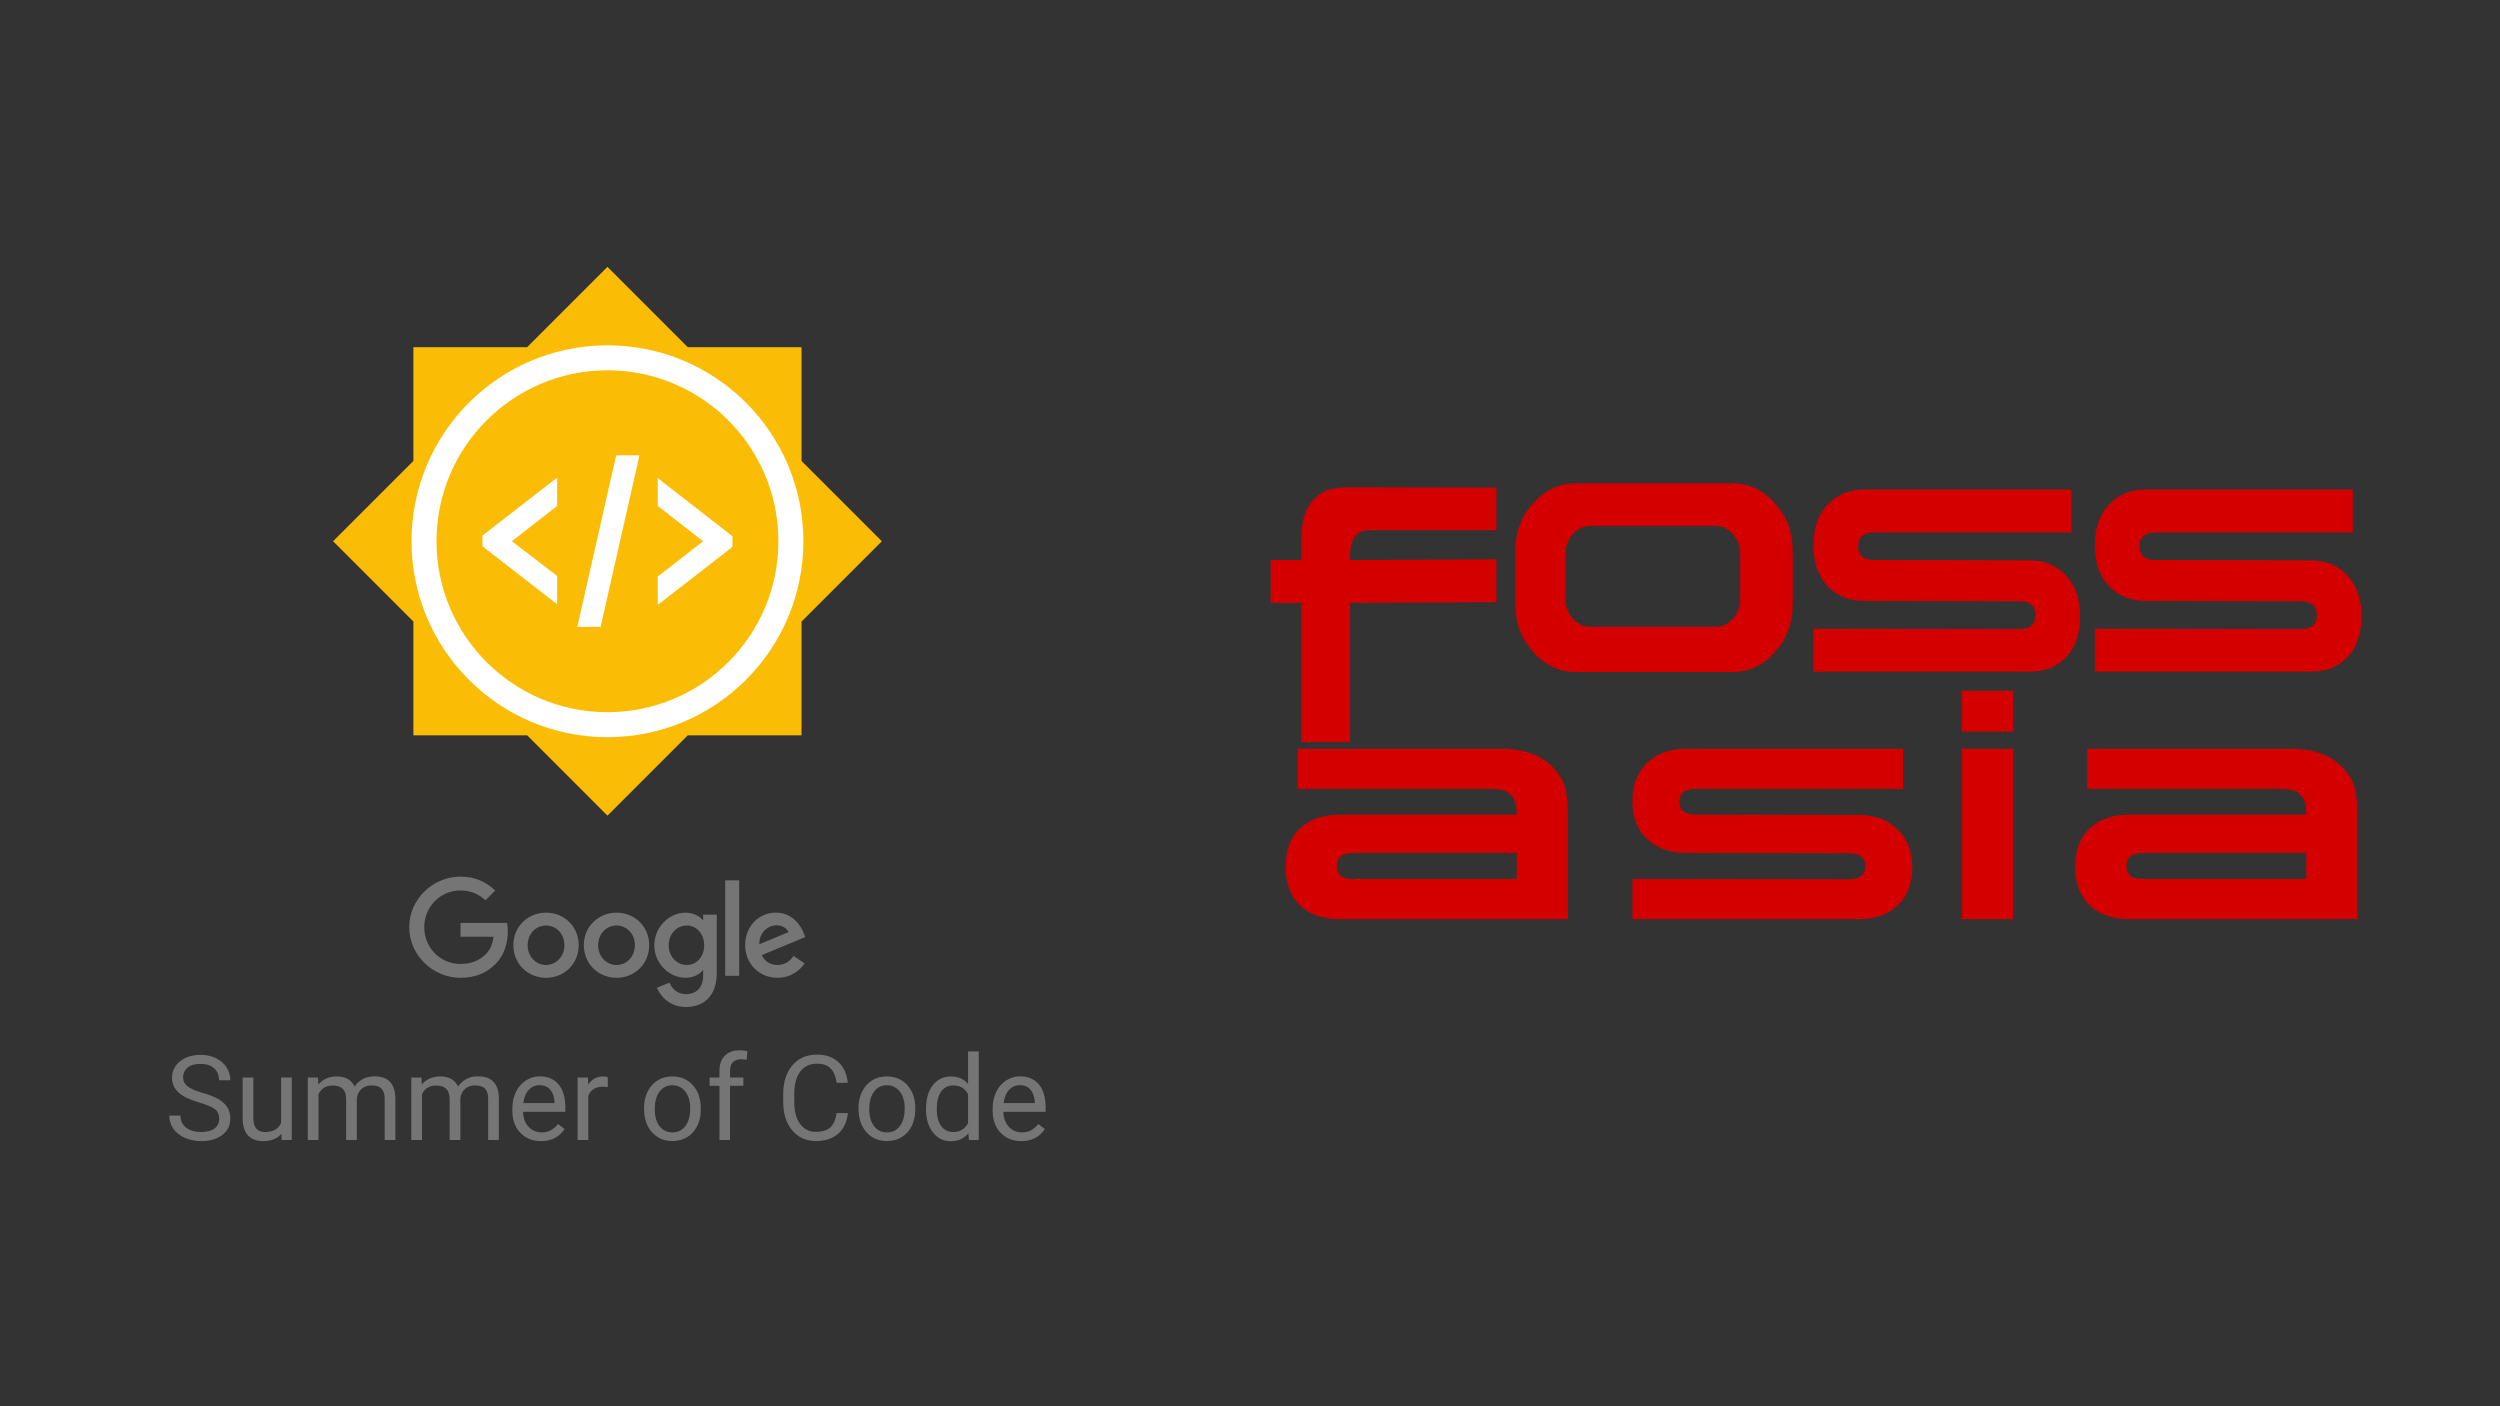
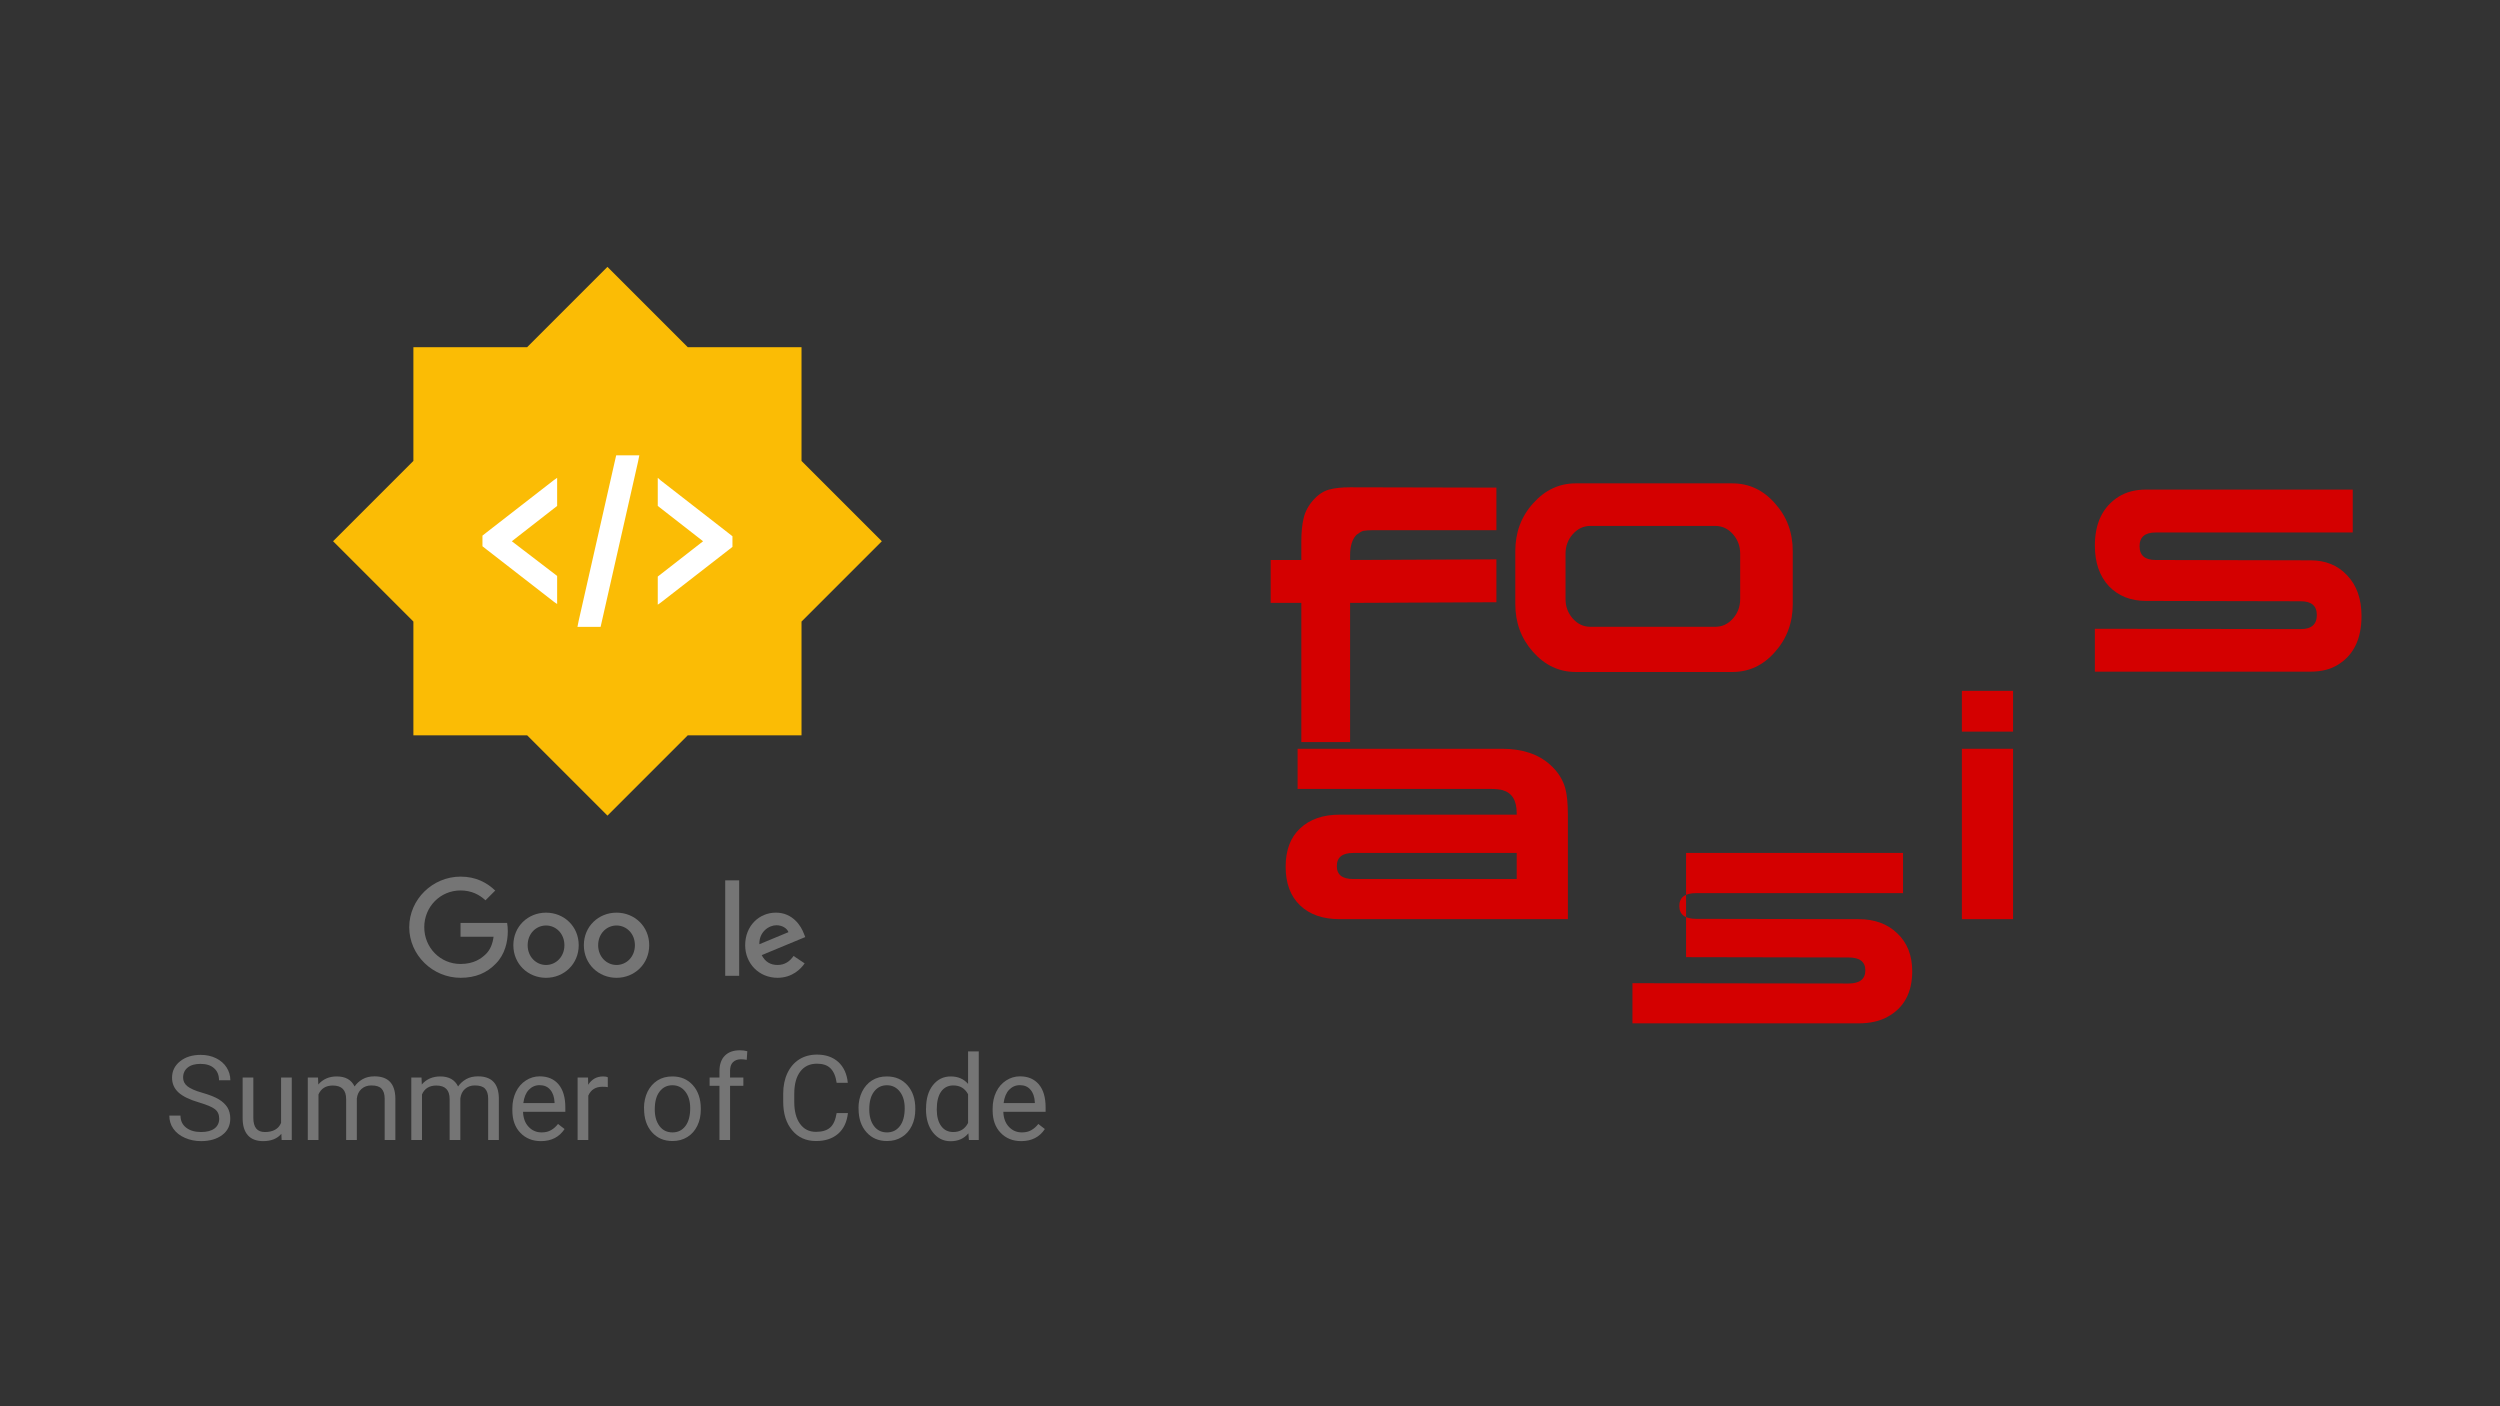
<svg xmlns="http://www.w3.org/2000/svg" xmlns:ns1="http://sodipodi.sourceforge.net/DTD/sodipodi-0.dtd" xmlns:ns2="http://www.inkscape.org/namespaces/inkscape" id="svg51" version="1.1" viewBox="0 0 800 450" height="450" width="800" ns1:docname="GSoCxFOSSASIA.svg" xml:space="preserve" ns2:version="1.3.2 (091e20ef0f, 2023-11-25)">
  <rect x="0" y="0" width="800" height="450" fill="#333333" stroke="none" />
  <title id="title1">Google Summer of Code x FOSSASIA</title>
  <ns1:namedview id="namedview1" pagecolor="#ffffff" bordercolor="#000000" borderopacity="0.25" ns2:showpageshadow="2" ns2:pageopacity="0.0" ns2:pagecheckerboard="0" ns2:deskcolor="#d1d1d1" ns2:zoom="0.71975089" ns2:cx="391.10754" ns2:cy="102.81335" ns2:window-width="1920" ns2:window-height="1080" ns2:window-x="0" ns2:window-y="0" ns2:window-maximized="1" ns2:current-layer="svg51" />
  <desc id="desc4">Created with Sketch.</desc>
  <defs id="defs6">
    <ns2:perspective ns1:type="inkscape:persp3d" ns2:vp_x="0 : 695.18111 : 1" ns2:vp_y="0 : 1000 : 0" ns2:vp_z="744.0945 : 695.18111 : 1" ns2:persp3d-origin="372.04725 : 519.7874 : 1" id="perspective6024" />
  </defs>
  <g id="Group" transform="translate(53.985,84.5)">
    <path style="fill:#fbbc05" d="m 114.7,150.8 25.7,25.7 25.7,-25.7 h 36.4 V 114.4 L 228.2,88.7 202.5,63 V 26.6 H 166.1 L 140.4,0.9 114.7,26.6 H 78.3 V 63 l -25.7,25.7 25.7,25.7 v 36.4 z" id="Shape" />
    <path style="fill:#ffffff" id="path11" d="m 143.2,61.2 -0.1,0.4 -11.9,52.5 -0.4,2 h 7.4 l 0.1,-0.4 11.9,-52.5 0.4,-2 z m -18.9,7.2 -1,0.7 -21.5,16.7 -1.4,1.1 v 3.4 l 1.4,1.1 21.5,16.7 1,0.7 v -9 L 109.8,88.7 124.3,77.4 Z m 32.2,0 v 9 L 171,88.7 156.5,100 v 9 l 1,-0.7 21.5,-16.7 1.4,-1.1 V 87.1 L 179,86 157.4,69.2 Z" />
-     <circle id="Oval" cx="140.4" cy="88.7" r="58.7" style="fill:none;stroke:#ffffff;stroke-width:8" />
  </g>
  <g style="font-family:Roboto;fill:#757575" id="Roboto" transform="translate(53.985,84.5)">
    <path id="path16" d="m 9.77,268.3 c -3.03,-0.87 -5.25,-1.95 -6.63,-3.21 -1.38,-1.26 -2.07,-2.85 -2.07,-4.71 0,-2.13 0.84,-3.87 2.55,-5.25 1.71,-1.38 3.9,-2.07 6.6,-2.07 1.86,0 3.48,0.36 4.95,1.08 1.44,0.72 2.58,1.71 3.36,2.94 0.78,1.23 1.2,2.64 1.2,4.11 H 16.1 c 0,-1.62 -0.51,-2.91 -1.56,-3.84 -1.02,-0.93 -2.49,-1.41 -4.38,-1.41 -1.74,0 -3.12,0.39 -4.08,1.17 -0.96,0.78 -1.47,1.83 -1.47,3.21 0,1.11 0.45,2.04 1.38,2.79 0.93,0.75 2.52,1.44 4.74,2.07 2.22,0.63 3.99,1.32 5.25,2.07 1.26,0.75 2.19,1.65 2.82,2.64 0.6,1.02 0.9,2.19 0.9,3.57 0,2.19 -0.84,3.93 -2.55,5.22 -1.71,1.29 -3.96,1.98 -6.81,1.98 -1.86,0 -3.57,-0.36 -5.16,-1.05 C 3.59,278.92 2.36,277.93 1.49,276.7 0.62,275.47 0.2,274.06 0.2,272.5 h 3.57 c 0,1.62 0.6,2.91 1.8,3.84 1.2,0.93 2.79,1.41 4.8,1.41 1.86,0 3.3,-0.39 4.29,-1.14 0.99,-0.75 1.5,-1.8 1.5,-3.12 0,-1.32 -0.45,-2.34 -1.38,-3.06 -0.93,-0.72 -2.61,-1.41 -5.01,-2.13 z" />
    <path id="path18" d="m 36.05,278.32 c -1.32,1.56 -3.27,2.34 -5.85,2.34 -2.13,0 -3.75,-0.63 -4.86,-1.86 -1.11,-1.23 -1.68,-3.06 -1.68,-5.49 v -12.99 h 3.42 v 12.9 c 0,3.03 1.23,4.53 3.69,4.53 2.61,0 4.35,-0.96 5.19,-2.91 v -14.52 h 3.42 v 19.98 h -3.24 z" />
    <path id="path20" d="m 47.78,260.32 0.09,2.22 c 1.47,-1.71 3.45,-2.58 5.91,-2.58 2.79,0 4.68,1.08 5.7,3.21 0.66,-0.96 1.53,-1.74 2.58,-2.34 1.05,-0.6 2.31,-0.9 3.78,-0.9 4.38,0 6.6,2.31 6.69,6.96 v 13.41 h -3.42 v -13.2 c 0,-1.44 -0.33,-2.49 -0.99,-3.21 -0.66,-0.72 -1.74,-1.05 -3.3,-1.05 -1.26,0 -2.31,0.39 -3.15,1.14 -0.84,0.75 -1.32,1.77 -1.47,3.06 v 13.26 h -3.42 v -13.08 c 0,-2.91 -1.41,-4.35 -4.26,-4.35 -2.25,0 -3.78,0.96 -4.59,2.85 v 14.58 h -3.42 v -19.98 z" />
    <path id="path22" d="m 80.9,260.32 0.09,2.22 c 1.47,-1.71 3.45,-2.58 5.91,-2.58 2.79,0 4.68,1.08 5.7,3.21 0.66,-0.96 1.53,-1.74 2.58,-2.34 1.05,-0.6 2.31,-0.9 3.78,-0.9 4.38,0 6.6,2.31 6.69,6.96 v 13.41 h -3.42 v -13.2 c 0,-1.44 -0.33,-2.49 -0.99,-3.21 -0.66,-0.72 -1.74,-1.05 -3.3,-1.05 -1.26,0 -2.31,0.39 -3.15,1.14 -0.84,0.75 -1.32,1.77 -1.47,3.06 V 280.3 H 89.9 v -13.08 c 0,-2.91 -1.41,-4.35 -4.26,-4.35 -2.25,0 -3.78,0.96 -4.59,2.85 v 14.58 h -3.42 v -19.98 z" />
    <path id="path24" d="m 119.12,280.66 c -2.7,0 -4.92,-0.9 -6.6,-2.67 -1.71,-1.77 -2.55,-4.17 -2.55,-7.14 v -0.63 c 0,-1.98 0.39,-3.75 1.14,-5.31 0.75,-1.56 1.8,-2.76 3.18,-3.66 1.35,-0.87 2.82,-1.32 4.41,-1.32 2.61,0 4.62,0.87 6.06,2.58 1.44,1.71 2.16,4.17 2.16,7.35 v 1.41 h -13.53 c 0.06,1.98 0.63,3.57 1.74,4.77 1.11,1.2 2.49,1.83 4.2,1.83 1.2,0 2.22,-0.24 3.06,-0.75 0.84,-0.48 1.56,-1.14 2.19,-1.95 l 2.1,1.62 c -1.71,2.58 -4.23,3.87 -7.56,3.87 z m -0.42,-17.91 c -1.38,0 -2.52,0.51 -3.48,1.5 -0.93,0.99 -1.5,2.4 -1.74,4.23 h 9.99 v -0.27 c -0.09,-1.74 -0.57,-3.09 -1.41,-4.02 -0.81,-0.96 -1.95,-1.44 -3.36,-1.44 z" />
    <path id="path26" d="m 140.51,263.38 c -0.51,-0.09 -1.08,-0.12 -1.68,-0.12 -2.25,0 -3.75,0.96 -4.56,2.85 v 14.19 h -3.42 v -19.98 h 3.33 l 0.06,2.31 c 1.11,-1.77 2.7,-2.67 4.77,-2.67 0.66,0 1.17,0.09 1.5,0.27 z" />
    <path id="path28" d="m 152.09,270.13 c 0,-1.95 0.39,-3.72 1.14,-5.28 0.78,-1.56 1.83,-2.76 3.21,-3.63 1.38,-0.87 2.94,-1.26 4.71,-1.26 2.73,0 4.92,0.93 6.6,2.82 1.68,1.89 2.52,4.38 2.52,7.5 v 0.24 c 0,1.95 -0.36,3.69 -1.11,5.22 -0.75,1.53 -1.8,2.76 -3.18,3.6 -1.38,0.87 -2.97,1.29 -4.77,1.29 -2.7,0 -4.89,-0.93 -6.57,-2.82 -1.68,-1.89 -2.52,-4.38 -2.52,-7.47 v -0.21 z m 3.45,0.39 c 0,2.22 0.51,3.99 1.53,5.34 1.02,1.35 2.4,2.01 4.14,2.01 1.74,0 3.12,-0.69 4.14,-2.04 1.02,-1.35 1.53,-3.27 1.53,-5.7 0,-2.19 -0.51,-3.96 -1.56,-5.31 -1.05,-1.35 -2.43,-2.04 -4.14,-2.04 -1.68,0 -3.06,0.66 -4.08,2.01 -1.05,1.32 -1.56,3.24 -1.56,5.73 z" />
    <path id="path30" d="m 176.24,280.3 v -17.34 h -3.15 v -2.64 h 3.15 v -2.04 c 0,-2.13 0.57,-3.81 1.71,-4.95 1.14,-1.17 2.76,-1.74 4.86,-1.74 0.78,0 1.56,0.09 2.34,0.3 l -0.18,2.76 c -0.57,-0.12 -1.2,-0.18 -1.86,-0.18 -1.11,0 -1.95,0.33 -2.58,0.96 -0.63,0.63 -0.9,1.59 -0.9,2.79 v 2.1 h 4.26 v 2.64 h -4.26 v 17.34 z" />
    <path id="path32" d="m 217.34,271.75 c -0.33,2.85 -1.38,5.04 -3.15,6.57 -1.77,1.53 -4.11,2.31 -7.05,2.31 -3.18,0 -5.73,-1.14 -7.62,-3.42 -1.92,-2.28 -2.88,-5.31 -2.88,-9.15 v -2.58 c 0,-2.49 0.45,-4.68 1.35,-6.6 0.9,-1.89 2.16,-3.36 3.78,-4.38 1.62,-1.02 3.54,-1.53 5.67,-1.53 2.85,0 5.13,0.81 6.87,2.4 1.71,1.59 2.73,3.81 3,6.63 h -3.57 c -0.3,-2.16 -0.99,-3.69 -2.01,-4.68 -1.02,-0.99 -2.46,-1.44 -4.32,-1.44 -2.25,0 -4.05,0.84 -5.31,2.52 -1.29,1.68 -1.92,4.05 -1.92,7.14 v 2.61 c 0,2.91 0.6,5.25 1.83,6.96 1.23,1.71 2.91,2.58 5.1,2.58 1.98,0 3.48,-0.45 4.53,-1.35 1.05,-0.9 1.74,-2.46 2.1,-4.65 h 3.6 z" />
    <path id="path34" d="m 220.73,270.13 c 0,-1.95 0.39,-3.72 1.14,-5.28 0.78,-1.56 1.83,-2.76 3.21,-3.63 1.38,-0.87 2.94,-1.26 4.71,-1.26 2.73,0 4.92,0.93 6.6,2.82 1.68,1.89 2.52,4.38 2.52,7.5 v 0.24 c 0,1.95 -0.36,3.69 -1.11,5.22 -0.75,1.53 -1.8,2.76 -3.18,3.6 -1.38,0.87 -2.97,1.29 -4.77,1.29 -2.7,0 -4.89,-0.93 -6.57,-2.82 -1.68,-1.89 -2.52,-4.38 -2.52,-7.47 v -0.21 z m 3.45,0.39 c 0,2.22 0.51,3.99 1.53,5.34 1.02,1.35 2.4,2.01 4.14,2.01 1.74,0 3.12,-0.69 4.14,-2.04 1.02,-1.35 1.53,-3.27 1.53,-5.7 0,-2.19 -0.51,-3.96 -1.56,-5.31 -1.05,-1.35 -2.43,-2.04 -4.14,-2.04 -1.68,0 -3.06,0.66 -4.08,2.01 -1.05,1.32 -1.56,3.24 -1.56,5.73 z" />
    <path id="path36" d="m 242.36,270.13 c 0,-3.06 0.72,-5.52 2.19,-7.38 1.47,-1.86 3.36,-2.79 5.7,-2.79 2.34,0 4.2,0.81 5.55,2.4 v -10.41 h 3.42 v 28.35 h -3.15 l -0.18,-2.13 c -1.38,1.68 -3.27,2.52 -5.7,2.52 -2.31,0 -4.2,-0.96 -5.67,-2.85 -1.47,-1.89 -2.19,-4.38 -2.19,-7.41 v -0.3 z m 3.42,0.39 c 0,2.25 0.48,4.05 1.41,5.31 0.93,1.29 2.22,1.92 3.87,1.92 2.16,0 3.75,-0.96 4.74,-2.91 v -9.18 c -1.02,-1.89 -2.58,-2.82 -4.71,-2.82 -1.68,0 -2.97,0.66 -3.9,1.95 -0.93,1.29 -1.41,3.21 -1.41,5.73 z" />
    <path id="path38" d="m 272.81,280.66 c -2.7,0 -4.92,-0.9 -6.6,-2.67 -1.71,-1.77 -2.55,-4.17 -2.55,-7.14 v -0.63 c 0,-1.98 0.39,-3.75 1.14,-5.31 0.75,-1.56 1.8,-2.76 3.18,-3.66 1.35,-0.87 2.82,-1.32 4.41,-1.32 2.61,0 4.62,0.87 6.06,2.58 1.44,1.71 2.16,4.17 2.16,7.35 v 1.41 h -13.53 c 0.06,1.98 0.63,3.57 1.74,4.77 1.11,1.2 2.49,1.83 4.2,1.83 1.2,0 2.22,-0.24 3.06,-0.75 0.84,-0.48 1.56,-1.14 2.19,-1.95 l 2.1,1.62 c -1.71,2.58 -4.23,3.87 -7.56,3.87 z m -0.42,-17.91 c -1.38,0 -2.52,0.51 -3.48,1.5 -0.93,0.99 -1.5,2.4 -1.74,4.23 h 9.99 v -0.27 c -0.09,-1.74 -0.57,-3.09 -1.41,-4.02 -0.81,-0.96 -1.95,-1.44 -3.36,-1.44 z" />
  </g>
  <g style="fill:#757575" id="Google" transform="translate(53.985,84.5)">
    <path id="path25" d="m 131.202,217.975 c 0,6.002 -4.695,10.425 -10.457,10.425 -5.762,0 -10.457,-4.423 -10.457,-10.425 0,-6.044 4.695,-10.425 10.457,-10.425 5.762,0 10.457,4.38 10.457,10.425 z m -4.578,0 c 0,-3.751 -2.721,-6.317 -5.88,-6.317 -3.158,0 -5.88,2.566 -5.88,6.317 0,3.713 2.721,6.317 5.88,6.317 3.158,0 5.88,-2.608 5.88,-6.317 z" />
    <path id="path27" d="m 153.762,217.975 c 0,6.002 -4.695,10.425 -10.457,10.425 -5.762,0 -10.457,-4.423 -10.457,-10.425 0,-6.04 4.695,-10.425 10.457,-10.425 5.762,0 10.457,4.38 10.457,10.425 z m -4.578,0 c 0,-3.751 -2.721,-6.317 -5.88,-6.317 -3.158,0 -5.88,2.566 -5.88,6.317 0,3.713 2.721,6.317 5.88,6.317 3.158,0 5.88,-2.608 5.88,-6.317 z" />
-     <path id="path29" d="m 175.382,208.18 v 18.715 c 0,7.699 -4.54,10.843 -9.908,10.843 -5.053,0 -8.093,-3.379 -9.24,-6.143 l 3.986,-1.659 c 0.71,1.697 2.449,3.699 5.25,3.699 3.436,0 5.565,-2.12 5.565,-6.11 v -1.499 h -0.16 c -1.025,1.264 -2.999,2.369 -5.49,2.369 -5.212,0 -9.988,-4.54 -9.988,-10.382 0,-5.884 4.775,-10.462 9.988,-10.462 2.486,0 4.46,1.105 5.49,2.331 h 0.16 v -1.697 h 4.348 z m -4.023,9.832 c 0,-3.671 -2.449,-6.354 -5.565,-6.354 -3.158,0 -5.804,2.684 -5.804,6.354 0,3.633 2.646,6.279 5.804,6.279 3.116,0 5.565,-2.646 5.565,-6.279 z" />
    <path id="path31" d="m 182.55,197.21 v 30.55 h -4.465 v -30.55 z" />
    <path id="path33" d="m 199.949,221.406 3.553,2.369 c -1.147,1.697 -3.91,4.62 -8.686,4.62 -5.922,0 -10.345,-4.578 -10.345,-10.425 0,-6.199 4.46,-10.425 9.832,-10.425 5.41,0 8.056,4.305 8.921,6.632 l 0.475,1.184 -13.935,5.772 c 1.067,2.091 2.726,3.158 5.053,3.158 2.331,0 3.948,-1.147 5.132,-2.886 z m -10.937,-3.751 9.315,-3.868 c -0.512,-1.302 -2.054,-2.209 -3.868,-2.209 -2.326,0 -5.565,2.054 -5.447,6.077 z" />
    <path id="path35" d="M 93.386,215.263 V 210.84 H 108.29 c 0.146,0.771 0.221,1.683 0.221,2.67 0,3.318 -0.907,7.421 -3.83,10.345 -2.844,2.961 -6.477,4.54 -11.289,4.54 -8.921,0 -16.422,-7.266 -16.422,-16.187 0,-8.921 7.501,-16.187 16.422,-16.187 4.935,0 8.451,1.936 11.092,4.46 l -3.121,3.121 c -1.894,-1.777 -4.46,-3.158 -7.976,-3.158 -6.514,0 -11.609,5.25 -11.609,11.764 0,6.514 5.095,11.764 11.609,11.764 4.225,0 6.632,-1.697 8.173,-3.238 1.25,-1.25 2.073,-3.036 2.397,-5.476 z" />
  </g>
  <g ns2:label="fossasia" id="layer1" transform="matrix(0.892,0,0,0.892,350.528,-600.882)" style="stroke-width:1.195">
    <g id="text6026" style="font-style:normal;font-variant:normal;font-weight:normal;font-stretch:normal;font-size:76.272px;line-height:20%;font-family:spaceman;-inkscape-font-specification:spaceman;writing-mode:lr-tb;fill:#000000;fill-opacity:1;stroke:none;stroke-width:1.195" transform="matrix(0.989,0,0,1.109,0.72,-54.481)">
      <path ns2:connector-curvature="0" id="path2862" style="font-size:105.933px;line-height:20%;font-family:spaceman;-inkscape-font-specification:spaceman;text-align:start;letter-spacing:-8;text-anchor:start;fill:#d40000;stroke-width:1.195" d="m 144.729,814.289 v 13.771 H 99.92 c -1.342,5e-5 -2.507,0.071 -3.496,0.212 -0.706,0.212 -1.518,0.636 -2.436,1.271 -1.554,1.412 -2.331,3.637 -2.331,6.674 v 1.483 l 53.072,-0.212 v 13.877 l -53.072,0.212 v 45.021 H 73.966 V 851.578 H 62.843 v -13.877 h 11.123 v -5.826 c -1.1e-5,-3.107 0.282,-5.685 0.847,-7.733 0.565,-2.119 1.73,-4.061 3.496,-5.826 1.766,-1.765 3.672,-2.895 5.72,-3.39 2.048,-0.494 4.59,-0.741 7.627,-0.742 l 53.072,0.106" />
      <path ns2:connector-curvature="0" id="path2864" style="font-size:105.933px;line-height:20%;font-family:spaceman;-inkscape-font-specification:spaceman;text-align:start;letter-spacing:-8;text-anchor:start;fill:#d40000;stroke-width:1.195" d="m 173.515,812.912 h 56.78 c 6.073,6e-5 11.229,2.154 15.466,6.462 4.308,4.237 6.462,9.393 6.462,15.466 v 17.161 c -1e-4,6.003 -2.154,11.158 -6.462,15.466 -4.237,4.308 -9.393,6.462 -15.466,6.462 H 173.515 c -6.003,0 -11.158,-2.154 -15.466,-6.462 -4.308,-4.308 -6.462,-9.463 -6.462,-15.466 v -17.161 c 0,-6.073 2.154,-11.229 6.462,-15.466 4.308,-4.308 9.463,-6.462 15.466,-6.462 m 5.297,13.771 c -2.472,5e-5 -4.59,0.883 -6.356,2.648 -1.766,1.766 -2.648,3.884 -2.648,6.356 v 14.619 c -2e-5,2.472 0.883,4.59 2.648,6.356 1.766,1.766 3.884,2.648 6.356,2.648 h 45.339 c 2.472,2e-5 4.59,-0.883 6.356,-2.648 1.765,-1.766 2.648,-3.884 2.648,-6.356 v -14.619 c -8e-5,-2.472 -0.883,-4.59 -2.648,-6.356 -1.766,-1.766 -3.884,-2.648 -6.356,-2.648 h -45.339" />
-       <path ns2:connector-curvature="0" id="path2866" style="font-size:105.933px;line-height:20%;font-family:spaceman;-inkscape-font-specification:spaceman;text-align:start;letter-spacing:-8;text-anchor:start;fill:#d40000;stroke-width:1.195" d="m 278.282,850.942 c -5.509,2e-5 -9.993,-1.589 -13.453,-4.767 -3.39,-3.249 -5.085,-7.627 -5.085,-13.136 0,-7.274 2.86,-12.535 8.581,-15.784 2.754,-1.554 6.073,-2.33 9.958,-2.331 h 75.001 V 828.802 H 281.778 c -3.884,5e-5 -5.826,1.483 -5.826,4.449 -2e-5,2.966 1.942,4.449 5.826,4.449 l 56.144,0.106 c 5.508,4e-5 9.958,1.624 13.348,4.873 3.46,3.249 5.191,7.627 5.191,13.136 -9e-5,7.415 -2.86,12.677 -8.581,15.784 -2.684,1.483 -6.003,2.225 -9.958,2.225 h -78.178 v -13.877 l 74.683,0.106 c 3.884,2e-5 5.826,-1.518 5.826,-4.555 -8e-5,-2.966 -1.942,-4.449 -5.826,-4.449 l -56.144,-0.106" />
      <path ns2:connector-curvature="0" id="path2868" style="font-size:105.933px;line-height:20%;font-family:spaceman;-inkscape-font-specification:spaceman;text-align:start;letter-spacing:-8;text-anchor:start;fill:#d40000;stroke-width:1.195" d="m 380.353,850.942 c -5.509,2e-5 -9.993,-1.589 -13.453,-4.767 -3.39,-3.249 -5.085,-7.627 -5.085,-13.136 0,-7.274 2.86,-12.535 8.581,-15.784 2.754,-1.554 6.073,-2.33 9.958,-2.331 h 75.001 V 828.802 H 383.849 c -3.884,5e-5 -5.826,1.483 -5.826,4.449 -10e-6,2.966 1.942,4.449 5.826,4.449 l 56.144,0.106 c 5.508,4e-5 9.958,1.624 13.348,4.873 3.46,3.249 5.191,7.627 5.191,13.136 -10e-5,7.415 -2.86,12.677 -8.581,15.784 -2.684,1.483 -6.003,2.225 -9.958,2.225 h -78.178 v -13.877 l 74.683,0.106 c 3.884,2e-5 5.826,-1.518 5.826,-4.555 -8e-5,-2.966 -1.942,-4.449 -5.826,-4.449 l -56.144,-0.106" />
    </g>
    <g id="text2859" style="font-style:normal;font-variant:normal;font-weight:normal;font-stretch:normal;font-size:72px;font-family:Ethnocentric;-inkscape-font-specification:Ethnocentric;fill:#d40000;fill-opacity:1;stroke:none;stroke-width:1.195" transform="matrix(1.047,0,0,1.047,0.72,-54.481)">
      <path ns2:connector-curvature="0" id="path2871" style="font-size:105px;font-family:spaceman;-inkscape-font-specification:spaceman;letter-spacing:3.776;fill:#d40000;stroke-width:1.195" d="m 68.593,965.745 v -13.755 h 70.035 c 6.93,6e-5 12.425,1.82 16.485,5.46 2.52,2.24 4.235,4.865 5.145,7.875 0.63,2.24 0.945,5.39 0.945,9.45 v 35.595 H 82.978 c -5.74,0 -10.255,-1.575 -13.545,-4.725 -3.29,-3.15 -4.935,-7.56 -4.935,-13.23 0,-5.67 1.645,-10.045 4.935,-13.125 3.36,-3.15 7.875,-4.725 13.545,-4.725 h 60.69 v -0.525 c -7e-5,-4.34 -1.61,-6.965 -4.83,-7.875 -0.98,-0.28 -2.485,-0.42 -4.515,-0.42 H 68.593 m 75.075,30.87 v -8.925 H 87.598 c -3.71,2e-5 -5.565,1.505 -5.565,4.515 -1.8e-5,2.94 1.855,4.41 5.565,4.41 h 56.07" />
-       <path ns2:connector-curvature="0" id="path2873" style="font-size:105px;font-family:spaceman;-inkscape-font-specification:spaceman;letter-spacing:3.776;fill:#d40000;stroke-width:1.195" d="m 201.698,987.69 c -5.46,2e-5 -9.905,-1.575 -13.335,-4.725 -3.36,-3.22 -5.04,-7.56 -5.04,-13.02 0,-7.21 2.835,-12.425 8.505,-15.645 2.73,-1.54 6.02,-2.31 9.87,-2.31 h 74.34 v 13.755 h -70.875 c -3.85,4e-5 -5.775,1.47 -5.775,4.41 -2e-5,2.94 1.925,4.41 5.775,4.41 l 55.65,0.105 c 5.46,3e-5 9.87,1.61 13.23,4.83 3.43,3.22 5.145,7.56 5.145,13.02 -1e-4,7.35 -2.835,12.565 -8.505,15.645 -2.66,1.47 -5.95,2.205 -9.87,2.205 h -77.49 v -13.755 l 74.025,0.105 c 3.85,10e-6 5.775,-1.505 5.775,-4.515 -8e-5,-2.94 -1.925,-4.41 -5.775,-4.41 l -55.65,-0.105" />
+       <path ns2:connector-curvature="0" id="path2873" style="font-size:105px;font-family:spaceman;-inkscape-font-specification:spaceman;letter-spacing:3.776;fill:#d40000;stroke-width:1.195" d="m 201.698,987.69 h 74.34 v 13.755 h -70.875 c -3.85,4e-5 -5.775,1.47 -5.775,4.41 -2e-5,2.94 1.925,4.41 5.775,4.41 l 55.65,0.105 c 5.46,3e-5 9.87,1.61 13.23,4.83 3.43,3.22 5.145,7.56 5.145,13.02 -1e-4,7.35 -2.835,12.565 -8.505,15.645 -2.66,1.47 -5.95,2.205 -9.87,2.205 h -77.49 v -13.755 l 74.025,0.105 c 3.85,10e-6 5.775,-1.505 5.775,-4.515 -8e-5,-2.94 -1.925,-4.41 -5.775,-4.41 l -55.65,-0.105" />
      <path ns2:connector-curvature="0" id="path2875" style="font-size:105px;font-family:spaceman;-inkscape-font-specification:spaceman;letter-spacing:3.776;fill:#d40000;stroke-width:1.195" d="m 313.736,1010.37 h -17.535 v -58.38 h 17.535 v 58.38 m 0,-64.26 h -17.535 v -13.965 h 17.535 v 13.965" />
-       <path ns2:connector-curvature="0" id="path2877" style="font-size:105px;font-family:spaceman;-inkscape-font-specification:spaceman;letter-spacing:3.776;fill:#d40000;stroke-width:1.195" d="m 339.14,965.745 v -13.755 h 70.035 c 6.93,6e-5 12.425,1.82 16.485,5.46 2.52,2.24 4.235,4.865 5.145,7.875 0.63,2.24 0.945,5.39 0.945,9.45 v 35.595 h -78.225 c -5.74,0 -10.255,-1.575 -13.545,-4.725 -3.29,-3.15 -4.935,-7.56 -4.935,-13.23 0,-5.67 1.645,-10.045 4.935,-13.125 3.36,-3.15 7.875,-4.725 13.545,-4.725 h 60.69 v -0.525 c -8e-5,-4.34 -1.61,-6.965 -4.83,-7.875 -0.98,-0.28 -2.485,-0.42 -4.515,-0.42 h -65.73 m 75.075,30.87 v -8.925 h -56.07 c -3.71,2e-5 -5.565,1.505 -5.565,4.515 -10e-6,2.94 1.855,4.41 5.565,4.41 h 56.07" />
    </g>
  </g>
</svg>